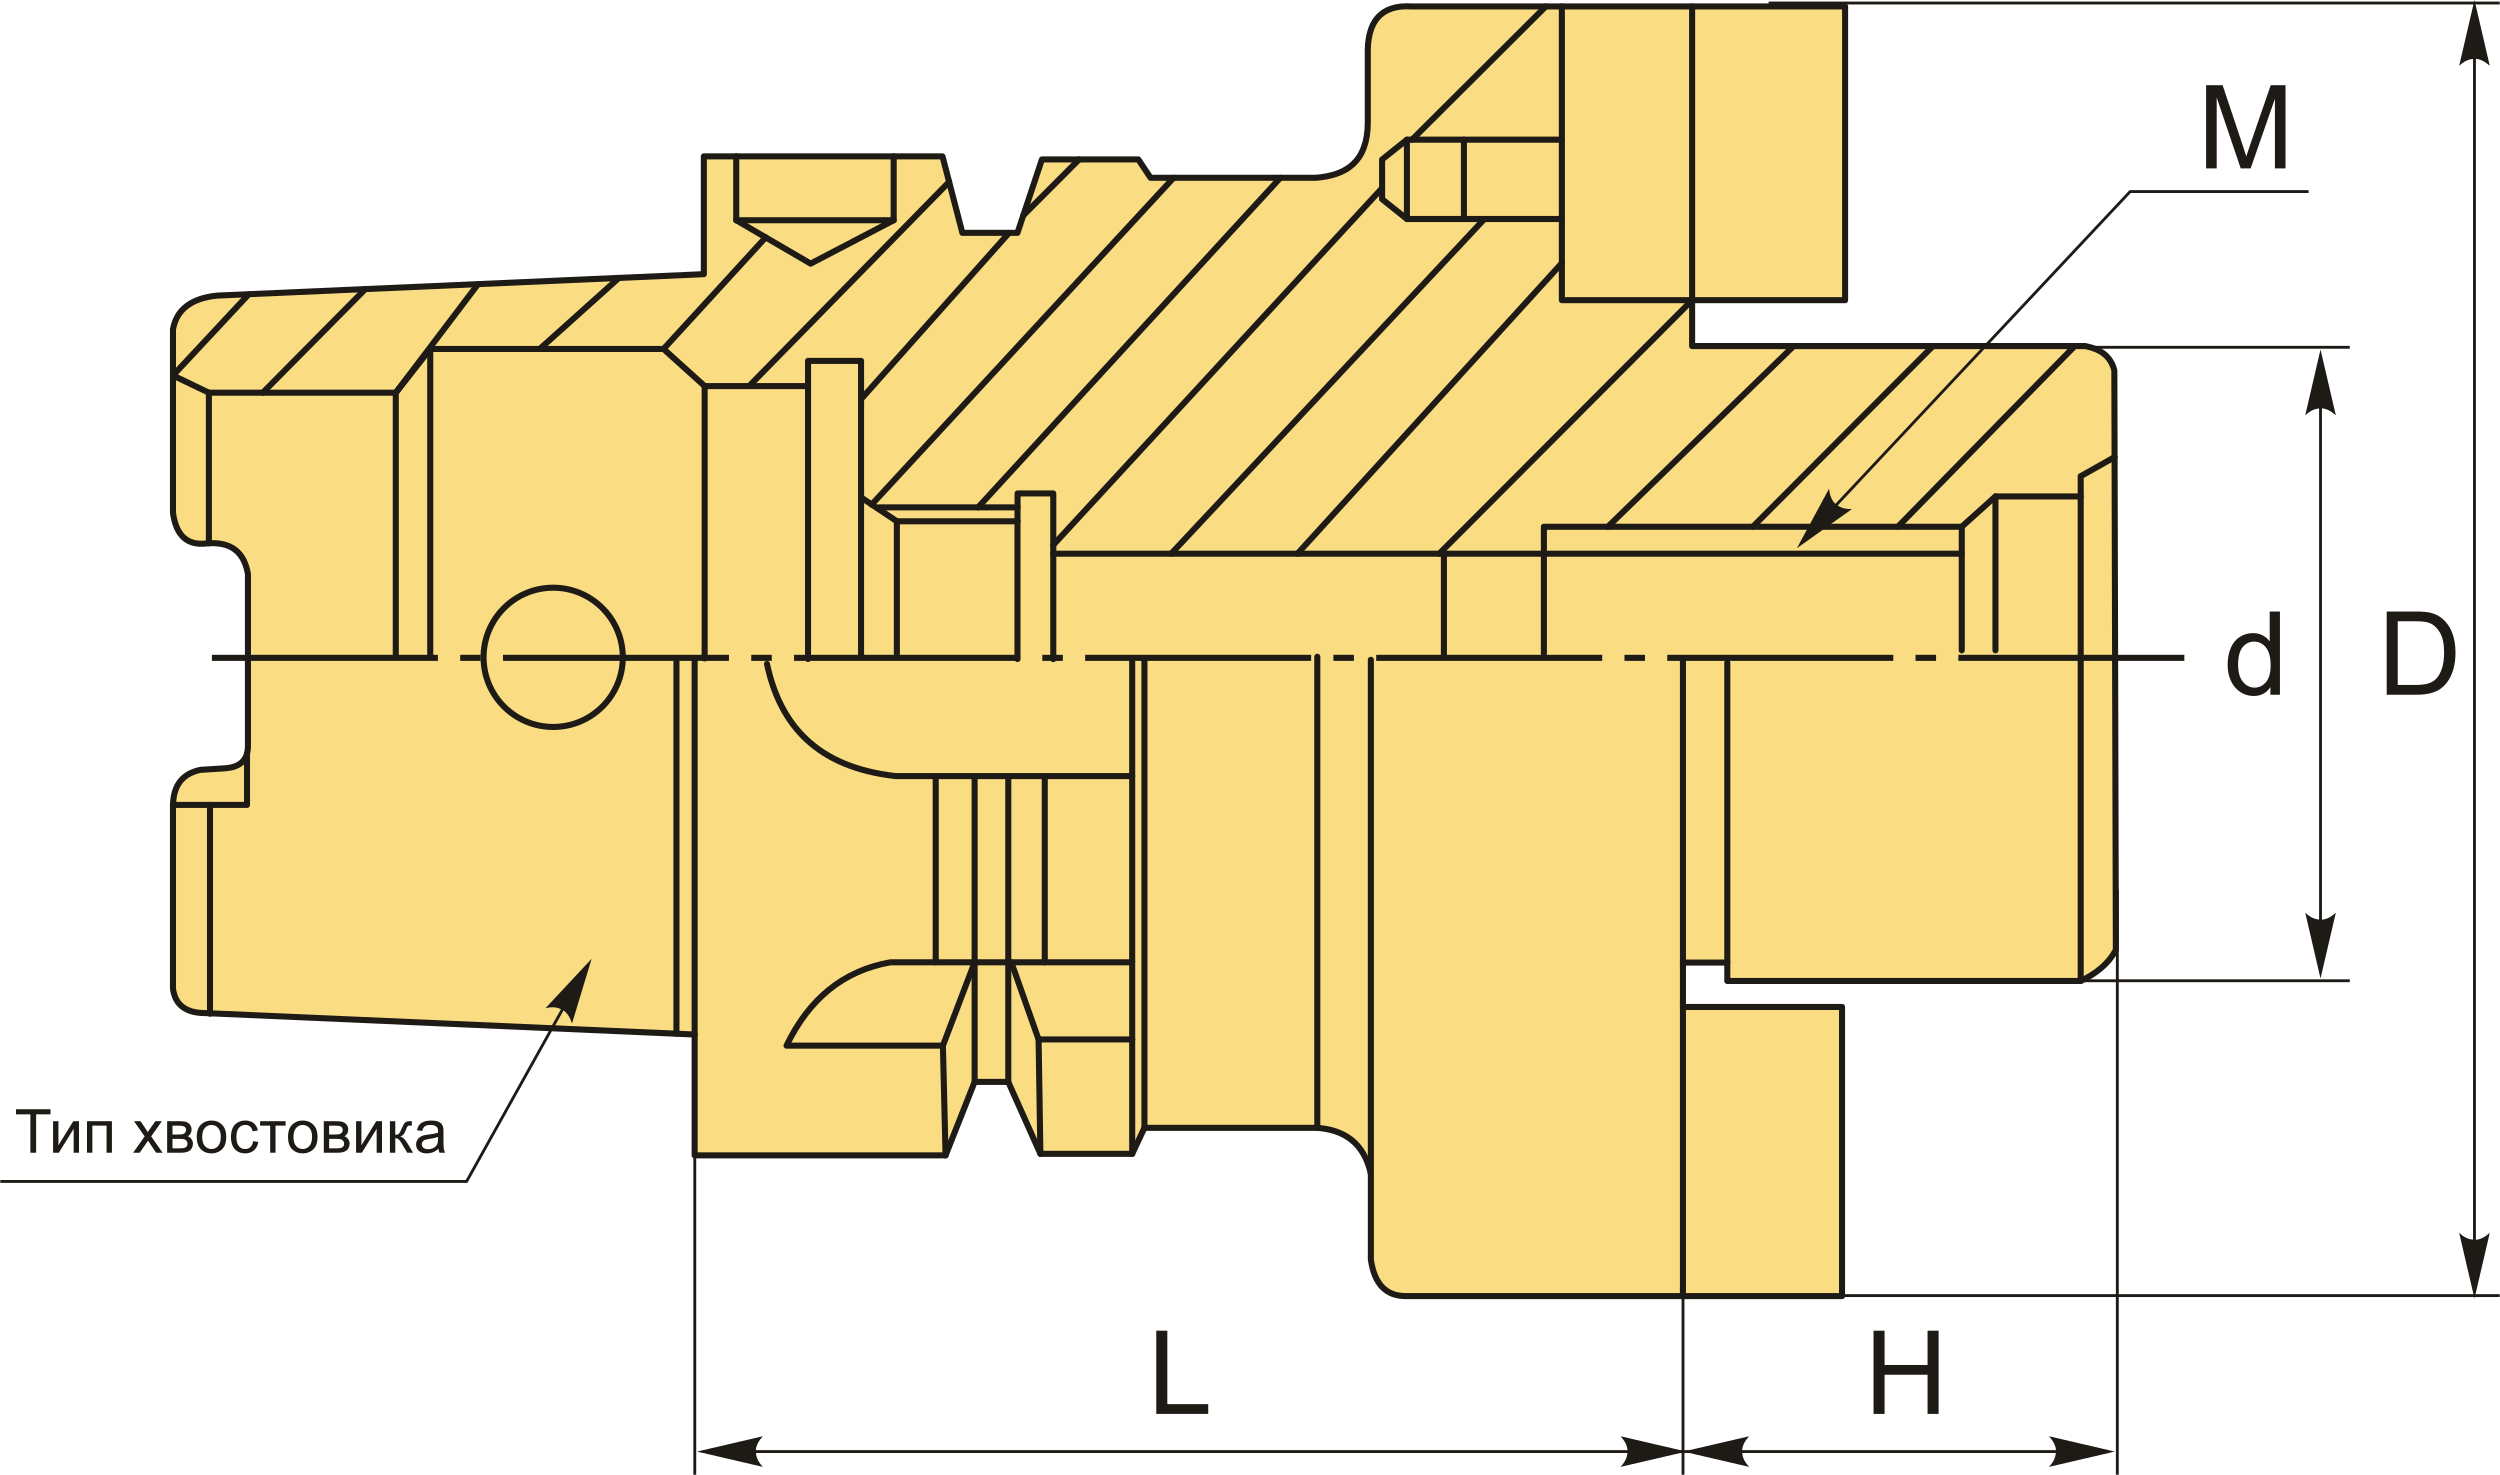
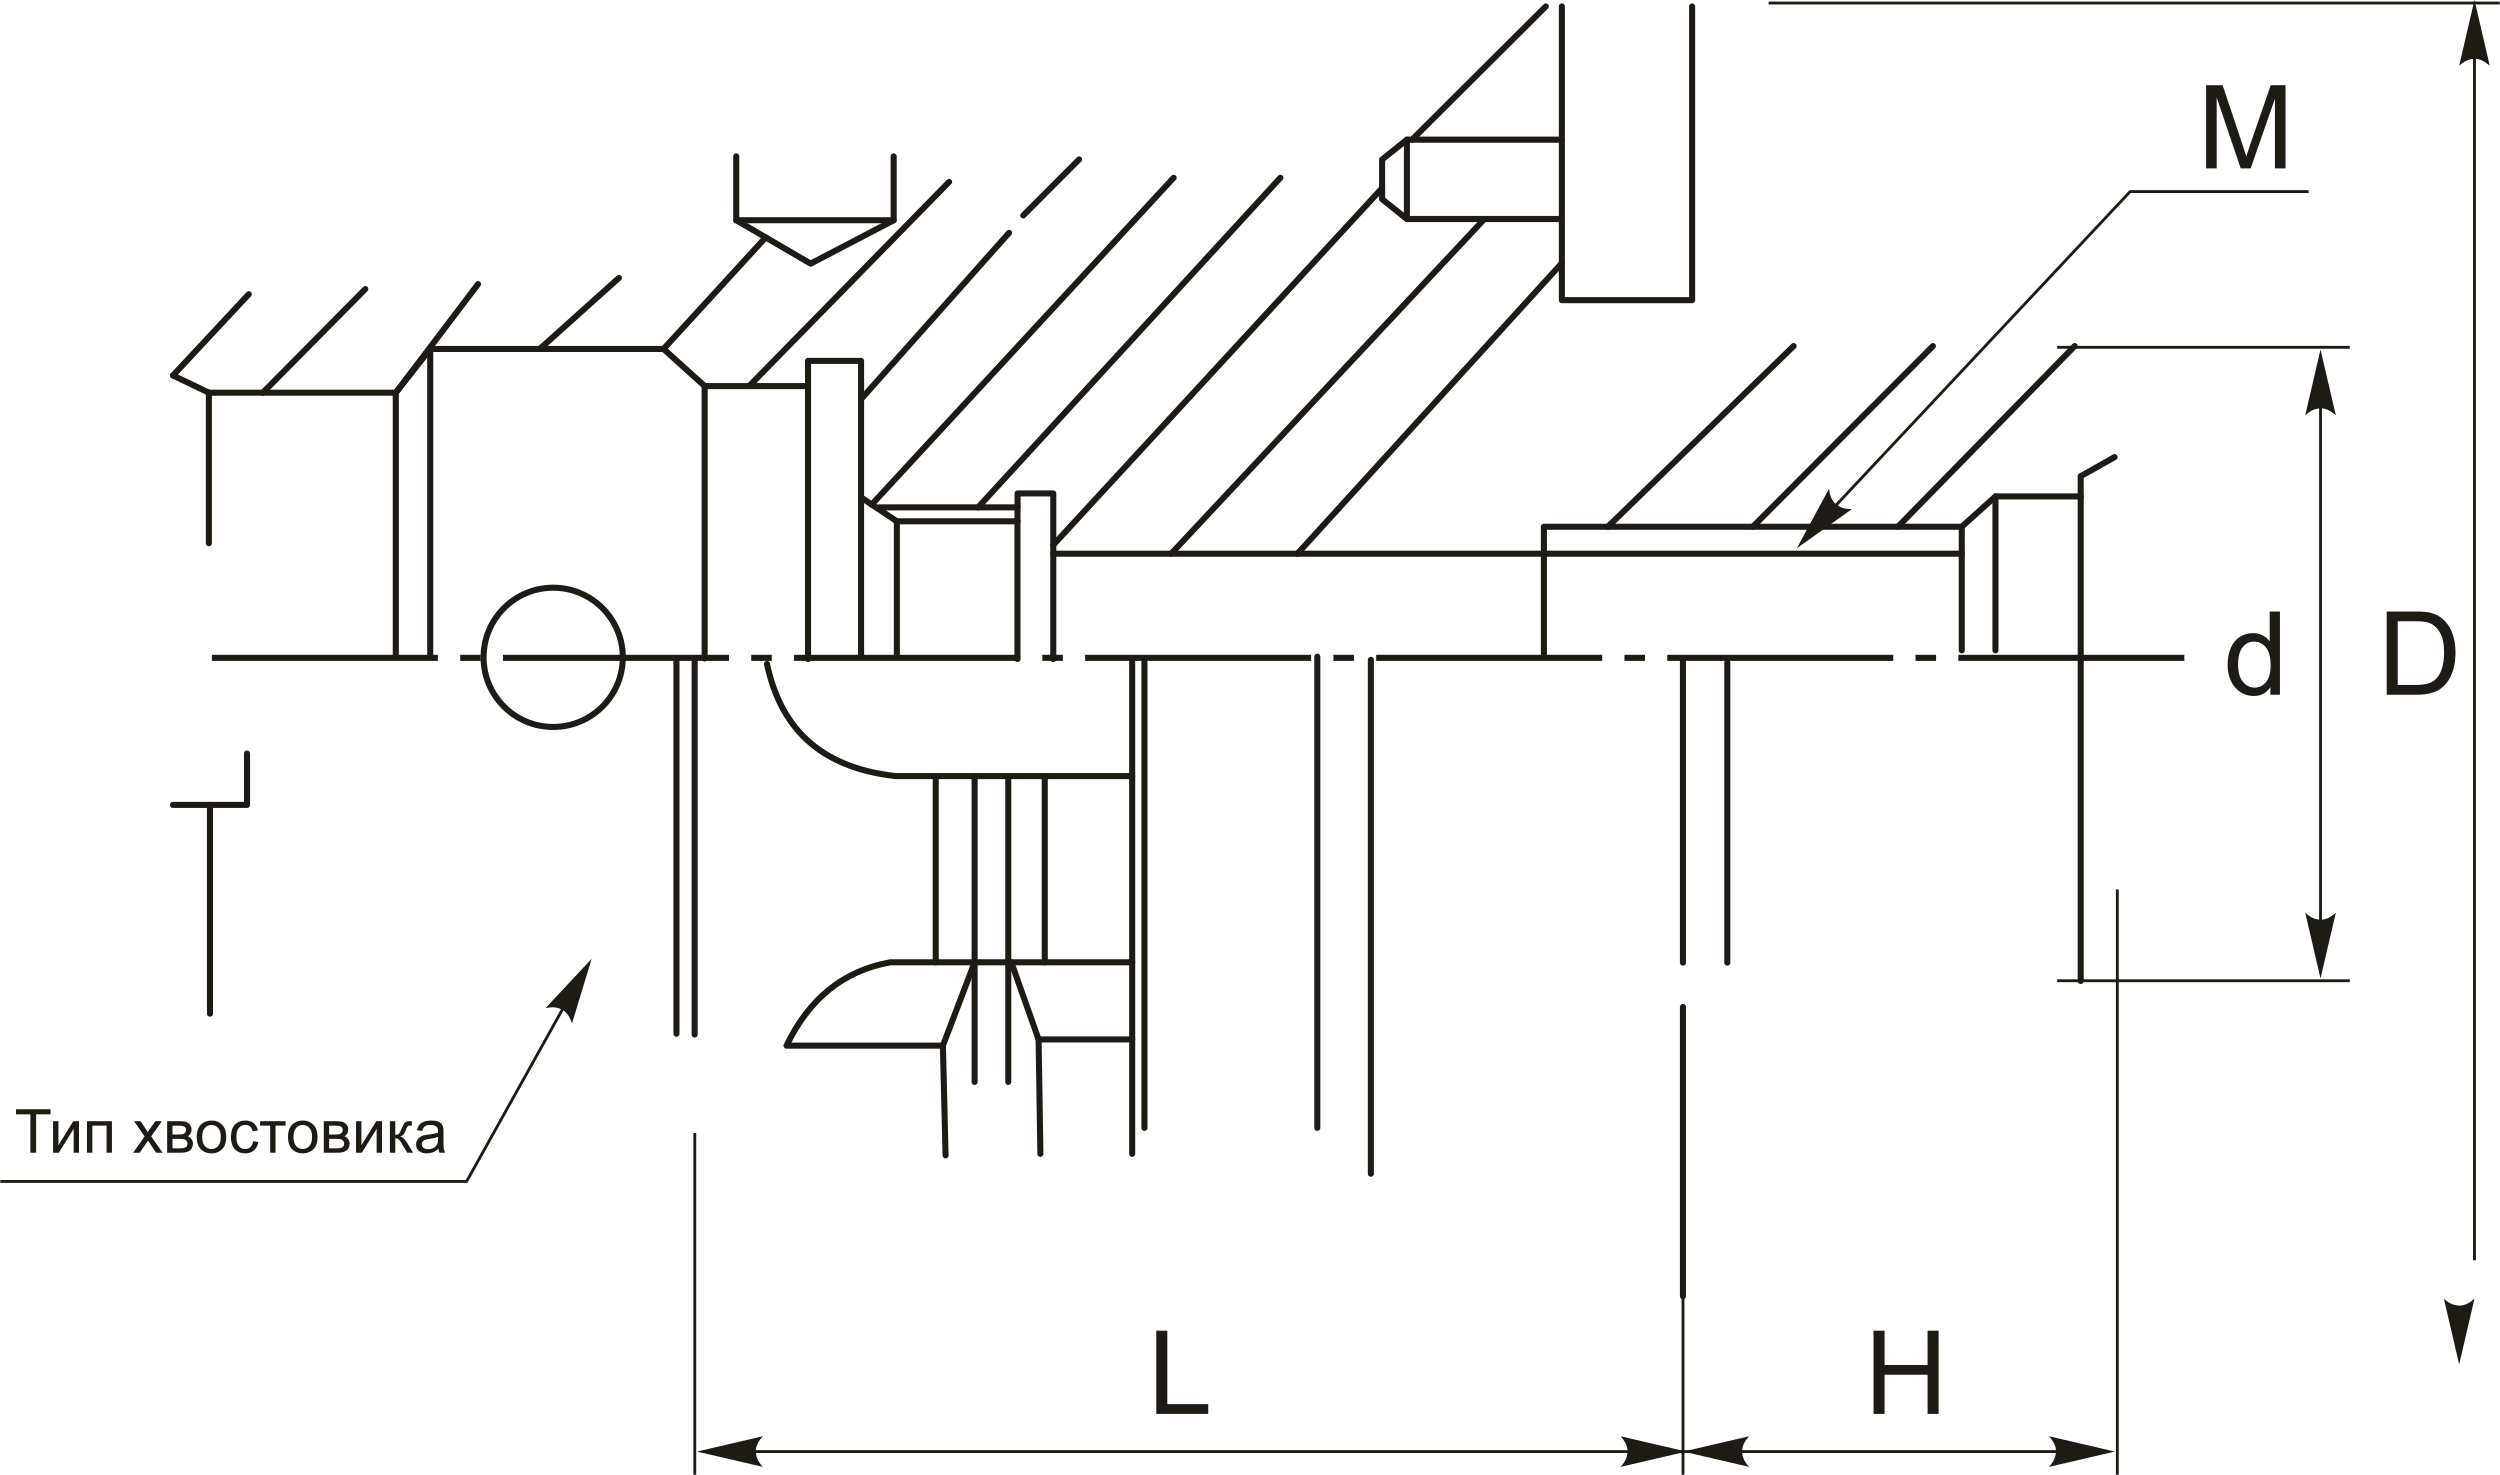
<svg xmlns="http://www.w3.org/2000/svg" xml:space="preserve" width="2058px" height="1214px" version="1.1" style="shape-rendering:geometricPrecision; text-rendering:geometricPrecision; image-rendering:optimizeQuality; fill-rule:evenodd; clip-rule:evenodd" viewBox="0 0 2058 1214.26">
  <defs>
    <style type="text/css">
   
    .str1 {stroke:#1E1A16;stroke-width:2.36;stroke-miterlimit:22.926}
    .str0 {stroke:#1E1A16;stroke-width:5;stroke-linecap:round;stroke-linejoin:round;stroke-miterlimit:22.926}
    .fil1 {fill:none}
    .fil2 {fill:#1E1A16}
    .fil0 {fill:#FADC82}
    .fil3 {fill:#1E1A16;fill-rule:nonzero}
    .fil4 {fill:#1E1A16;fill-rule:nonzero}
   
  </style>
  </defs>
  <g id="Layer_x0020_1">
    <g id="_2872662948704">
      <g>
        <g>
-           <path class="fil0 str0" d="M571.74 851.79l-403.08 -17.64c-16.02,-0.06 -24.75,-6.86 -26.45,-20.15l0 -149.9c0.06,-15.57 6.09,-26.77 22.67,-30.23l20.16 -1.26c11.35,-0.82 18.55,-5.8 18.89,-17.63l0 -142.34c-3.05,-18.06 -13.95,-26.98 -34.01,-25.19 -15.42,1.9 -25.05,-5.84 -27.71,-25.2l0 -151.15c3.01,-16.3 15.09,-25.6 36.53,-27.72l400.56 -17.63 0 -96.99 196.51 0 16.37 62.98 45.35 0 20.15 -60.46 79.36 0 10.08 15.11 136.04 0c24.95,-1.98 42.65,-12.88 42.83,-45.35l0 -55.42c-0.78,-26.83 9.68,-42.05 36.53,-40.31l356.47 0 0 241.85 -125.96 0 0 37.79 323.73 0c12.32,2.38 21.07,8.32 23.93,20.16l1.24 477.09c-6.24,11.6 -16.47,19.57 -28.95,25.5l-290.98 0 0 -15.11 -36.53 0 0 36.53 131 0 0 238.07 -358.99 0c-16.26,0.08 -26.13,-9.67 -28.97,-30.23l0 -70.54c-5.73,-25.49 -21.85,-36.04 -44.09,-37.79l-142.34 0 -10.08 21.41 -75.58 0 -26.45 -59.2 -27.71 0 -23.93 60.46 -206.59 0 0 -99.51z" />
          <polyline class="fil1 str0" points="142.21,309.15 171.76,323.34 325.66,323.34 354.03,287.32 546.13,287.32 579.97,317.88 665.1,317.88 665.1,297.14 708.76,297.14 708.76,409.56 738.23,429.21 837.55,429.21 837.64,406.29 867.02,406.29 867.02,542.72 " />
          <line class="fil1 str0" x1="837.6" y1="417.75" x2="723.49" y2="417.75" />
          <line class="fil1 str0" x1="837.55" y1="429.21" x2="837.55" y2="542.6" />
          <line class="fil1 str0" x1="738.23" y1="429.21" x2="738.23" y2="540.72" />
          <line class="fil1 str0" x1="708.76" y1="409.56" x2="708.76" y2="540.72" />
          <line class="fil1 str0" x1="665.1" y1="317.88" x2="665.1" y2="542.6" />
          <line class="fil1 str0" x1="579.97" y1="317.88" x2="579.97" y2="542.13" />
          <line class="fil1 str0" x1="171.76" y1="323.34" x2="171.76" y2="447.23" />
          <line class="fil1 str0" x1="325.66" y1="323.34" x2="325.66" y2="541.02" />
          <line class="fil1 str0" x1="354.03" y1="287.32" x2="354.03" y2="539.81" />
          <circle class="fil1 str0" cx="455.26" cy="541.23" r="57.33" />
          <polyline class="fil1 str0" points="203.17,620.44 203.17,662.73 142.21,662.73 " />
          <line class="fil1 str0" x1="172.69" y1="662.73" x2="172.69" y2="834.6" />
          <line class="fil1 str0" x1="571.74" y1="851.79" x2="571.74" y2="542.44" />
          <line class="fil1 str0" x1="556.74" y1="851.13" x2="556.74" y2="542.44" />
          <line class="fil1 str0" x1="1128.51" y1="966.42" x2="1128.51" y2="543.29" />
          <line class="fil1 str0" x1="1084.42" y1="928.63" x2="1084.42" y2="540.75" />
          <line class="fil1 str0" x1="942.08" y1="928.63" x2="942.08" y2="544.13" />
          <line class="fil1 str0" x1="932" y1="950.04" x2="932" y2="544.13" />
          <path class="fil1 str0" d="M932 639.01l-194.82 0c-64.94,-7.31 -95.16,-42.1 -105.88,-92.33" />
          <line class="fil1 str0" x1="802.26" y1="890.84" x2="802.26" y2="639.01" />
          <line class="fil1 str0" x1="829.97" y1="890.84" x2="829.97" y2="639.01" />
          <path class="fil1 str0" d="M932 792.33l-199.05 0c-38.82,6.85 -67.07,30.14 -85.56,68.62l128.76 0 26.11 -68.62" />
          <line class="fil1 str0" x1="770.22" y1="792.33" x2="770.22" y2="639.01" />
          <line class="fil1 str0" x1="860.01" y1="792.33" x2="860.01" y2="639.01" />
          <line class="fil1 str0" x1="778.33" y1="951.3" x2="776.15" y2="860.95" />
          <polyline class="fil1 str0" points="832.48,792.33 854.93,855.86 856.42,950.04 " />
          <line class="fil1 str0" x1="854.93" y1="855.86" x2="932" y2="855.86" />
          <line class="fil1 str0" x1="1385.47" y1="792.59" x2="1385.47" y2="541.93" />
          <line class="fil1 str0" x1="1385.47" y1="829.12" x2="1385.47" y2="1067.19" />
          <line class="fil1 str0" x1="1422" y1="792.59" x2="1422" y2="545.63" />
          <polyline class="fil1 str0" points="1712.98,807.7 1712.98,392.09 1740.88,376.37 " />
          <polyline class="fil1 str0" points="1712.98,408.74 1642.79,408.74 1642.79,535.45 " />
          <polyline class="fil1 str0" points="1642.79,408.74 1615.04,433.71 1615.04,535.45 " />
          <line class="fil1 str0" x1="1615.04" y1="455.91" x2="867.02" y2="455.91" />
-           <line class="fil1 str0" x1="1188.66" y1="455.91" x2="1188.66" y2="539.15" />
          <polyline class="fil1 str0" points="1615.04,433.71 1270.98,433.71 1270.98,538.23 " />
          <polyline class="fil1 str0" points="605.98,128.76 605.98,181.34 735.61,181.34 735.61,128.76 " />
          <polyline class="fil1 str0" points="605.98,181.34 667.23,217.07 735.61,181.34 " />
          <polyline class="fil1 str0" points="1393.03,5.31 1393.03,247.16 1285.78,247.16 1285.78,5.31 " />
          <polyline class="fil1 str0" points="1285.78,115 1158.19,115 1158.19,180.32 1285.78,180.32 " />
-           <line class="fil1 str0" x1="1205.14" y1="180.32" x2="1205.14" y2="115" />
          <polyline class="fil1 str0" points="1158.19,115 1137.77,131.33 1137.77,163.99 1158.19,180.32 " />
          <line class="fil1 str0" x1="142.21" y1="309.15" x2="204.61" y2="242.25" />
          <line class="fil1 str0" x1="216.13" y1="323.34" x2="300.56" y2="238.02" />
          <line class="fil1 str0" x1="325.66" y1="323.34" x2="393.37" y2="233.94" />
          <line class="fil1 str0" x1="444.2" y1="287.32" x2="509.37" y2="228.83" />
          <line class="fil1 str0" x1="546.13" y1="287.32" x2="630.22" y2="195.48" />
          <line class="fil1 str0" x1="616.6" y1="317.88" x2="781.27" y2="149.77" />
          <line class="fil1 str0" x1="708.76" y1="328.64" x2="830.6" y2="191.74" />
          <line class="fil1 str0" x1="888.29" y1="131.28" x2="842.32" y2="177.37" />
          <line class="fil1 str0" x1="717.53" y1="415.41" x2="966.1" y2="146.39" />
          <line class="fil1 str0" x1="805.11" y1="417.75" x2="1053.98" y2="146.39" />
          <line class="fil1 str0" x1="867.02" y1="448.72" x2="1137.77" y2="154.9" />
          <line class="fil1 str0" x1="964.09" y1="455.91" x2="1221.98" y2="180.32" />
          <line class="fil1 str0" x1="1068.07" y1="455.91" x2="1285.78" y2="216.62" />
-           <line class="fil1 str0" x1="1184.79" y1="455.91" x2="1393.03" y2="247.16" />
          <line class="fil1 str0" x1="1323.65" y1="433.71" x2="1476.59" y2="284.95" />
          <line class="fil1 str0" x1="1443.01" y1="433.71" x2="1591.3" y2="284.95" />
          <line class="fil1 str0" x1="1562.46" y1="433.71" x2="1708.03" y2="284.95" />
          <line class="fil1 str0" x1="1162.41" y1="115" x2="1272.52" y2="5.31" />
        </g>
        <path id="ось.cdr" class="fil2" d="M395.58 539.15l-16.9 0 0 5 16.9 0 0 -5zm-221.32 0l186.08 0 0 5 -186.08 0 0 -5zm460.98 0l-16.9 0 0 5 16.9 0 0 -5zm-221.32 0l186.08 0 0 5 -186.08 0 0 -5zm460.99 0l-16.91 0 0 5 16.91 0 0 -5zm-221.33 0l186.09 0 0 5 -186.09 0 0 -5zm460.99 0l-16.9 0 0 5 16.9 0 0 -5zm-221.32 0l186.08 0 0 5 -186.08 0 0 -5zm460.98 0l-16.9 0 0 5 16.9 0 0 -5zm-221.32 0l186.08 0 0 5 -186.08 0 0 -5zm460.99 0l-16.91 0 0 5 16.91 0 0 -5zm-221.33 0l186.08 0 0 5 -186.08 0 0 -5zm239.67 0l186.08 0 0 5 -186.08 0 0 -5z" />
        <polygon class="fil3" points="24.79,949.12 24.79,917.52 12.98,917.52 12.98,913.32 41.34,913.32 41.34,917.52 29.54,917.52 29.54,949.12 " />
        <polygon id="1" class="fil3" points="43.48,923.17 47.88,923.17 47.88,942.96 60.11,923.17 64.83,923.17 64.83,949.12 60.43,949.12 60.43,929.45 48.22,949.12 43.48,949.12 " />
        <polygon id="2" class="fil3" points="71.42,923.17 91.92,923.17 91.92,949.12 87.52,949.12 87.52,926.82 75.82,926.82 75.82,949.12 71.42,949.12 " />
        <path id="3" class="fil3" d="M109.39 949.12l9.48 -13.44 -8.78 -12.51 5.41 0 4.1 6.12c0.76,1.15 1.36,2.09 1.78,2.82 0.75,-1.04 1.4,-1.98 2,-2.82l4.31 -6.12 5.38 0 -8.83 12.51 9.41 13.44 -5.36 0 -5.36 -8 -1.23 -1.92 -6.93 9.92 -5.38 0z" />
        <path id="4" class="fil3" d="M137.4 923.17l10.12 0c2.49,0 4.34,0.21 5.55,0.62 1.21,0.42 2.25,1.18 3.12,2.29 0.88,1.11 1.31,2.44 1.31,3.99 0,1.24 -0.26,2.32 -0.77,3.24 -0.51,0.93 -1.28,1.7 -2.32,2.32 1.22,0.41 2.23,1.17 3.04,2.28 0.8,1.11 1.2,2.44 1.2,3.96 -0.16,2.46 -1.04,4.28 -2.63,5.47 -1.6,1.19 -3.91,1.78 -6.95,1.78l-11.67 0 0 -25.95zm4.4 10.95l4.66 0c1.86,0 3.15,-0.1 3.84,-0.29 0.7,-0.2 1.32,-0.59 1.87,-1.19 0.55,-0.6 0.83,-1.31 0.83,-2.15 0,-1.37 -0.48,-2.32 -1.44,-2.86 -0.97,-0.55 -2.62,-0.81 -4.95,-0.81l-4.81 0 0 7.3zm0 11.4l5.77 0c2.49,0 4.2,-0.29 5.12,-0.87 0.93,-0.58 1.41,-1.57 1.46,-3 0,-0.82 -0.27,-1.6 -0.8,-2.3 -0.54,-0.71 -1.24,-1.16 -2.1,-1.35 -0.86,-0.19 -2.24,-0.28 -4.14,-0.28l-5.31 0 0 7.8z" />
        <path id="5" class="fil3" d="M161.76 936.15c0,-4.8 1.33,-8.35 4.01,-10.66 2.22,-1.91 4.95,-2.87 8.16,-2.87 3.56,0 6.47,1.16 8.74,3.5 2.26,2.32 3.39,5.55 3.39,9.66 0,3.33 -0.5,5.95 -1.5,7.86 -1,1.91 -2.46,3.39 -4.37,4.45 -1.91,1.06 -4,1.58 -6.26,1.58 -3.64,0 -6.57,-1.16 -8.81,-3.48 -2.25,-2.33 -3.36,-5.68 -3.36,-10.04zm4.5 0c0,3.32 0.72,5.8 2.17,7.45 1.46,1.65 3.29,2.47 5.5,2.47 2.18,0 4,-0.82 5.46,-2.48 1.45,-1.66 2.17,-4.19 2.17,-7.58 0,-3.2 -0.73,-5.62 -2.19,-7.27 -1.46,-1.65 -3.28,-2.47 -5.44,-2.47 -2.21,0 -4.04,0.81 -5.5,2.46 -1.45,1.64 -2.17,4.11 -2.17,7.42z" />
        <path id="6" class="fil3" d="M208.17 939.62l4.31 0.6c-0.48,2.96 -1.68,5.27 -3.62,6.94 -1.95,1.68 -4.34,2.51 -7.16,2.51 -3.54,0 -6.4,-1.16 -8.55,-3.47 -2.15,-2.32 -3.23,-5.64 -3.23,-9.96 0,-2.79 0.47,-5.24 1.39,-7.34 0.93,-2.09 2.34,-3.67 4.24,-4.71 1.89,-1.05 3.95,-1.57 6.18,-1.57 2.81,0 5.12,0.71 6.9,2.13 1.79,1.43 2.94,3.45 3.44,6.07l-4.25 0.65c-0.4,-1.74 -1.12,-3.05 -2.16,-3.94 -1.04,-0.87 -2.29,-1.31 -3.75,-1.31 -2.22,0 -4.02,0.79 -5.41,2.37 -1.39,1.6 -2.08,4.1 -2.08,7.53 0,3.48 0.67,6.01 2,7.58 1.34,1.58 3.09,2.37 5.23,2.37 1.73,0 3.17,-0.52 4.32,-1.58 1.16,-1.05 1.9,-2.68 2.2,-4.87z" />
        <polygon id="7" class="fil3" points="213.93,923.17 234.93,923.17 234.93,926.82 226.63,926.82 226.63,949.12 222.23,949.12 222.23,926.82 213.93,926.82 " />
        <path id="8" class="fil3" d="M236.92 936.15c0,-4.8 1.33,-8.35 4.01,-10.66 2.23,-1.91 4.95,-2.87 8.16,-2.87 3.56,0 6.48,1.16 8.74,3.5 2.26,2.32 3.4,5.55 3.4,9.66 0,3.33 -0.51,5.95 -1.5,7.86 -1.01,1.91 -2.46,3.39 -4.38,4.45 -1.91,1.06 -4,1.58 -6.26,1.58 -3.63,0 -6.57,-1.16 -8.81,-3.48 -2.24,-2.33 -3.36,-5.68 -3.36,-10.04zm4.5 0c0,3.32 0.73,5.8 2.18,7.45 1.46,1.65 3.28,2.47 5.49,2.47 2.18,0 4,-0.82 5.46,-2.48 1.45,-1.66 2.17,-4.19 2.17,-7.58 0,-3.2 -0.73,-5.62 -2.19,-7.27 -1.46,-1.65 -3.27,-2.47 -5.44,-2.47 -2.21,0 -4.03,0.81 -5.49,2.46 -1.45,1.64 -2.18,4.11 -2.18,7.42z" />
        <path id="9" class="fil3" d="M266.38 923.17l10.13 0c2.48,0 4.33,0.21 5.55,0.62 1.21,0.42 2.25,1.18 3.12,2.29 0.87,1.11 1.31,2.44 1.31,3.99 0,1.24 -0.26,2.32 -0.77,3.24 -0.52,0.93 -1.28,1.7 -2.32,2.32 1.22,0.41 2.23,1.17 3.04,2.28 0.8,1.11 1.2,2.44 1.2,3.96 -0.16,2.46 -1.04,4.28 -2.64,5.47 -1.59,1.19 -3.9,1.78 -6.94,1.78l-11.68 0 0 -25.95zm4.4 10.95l4.67 0c1.86,0 3.14,-0.1 3.84,-0.29 0.7,-0.2 1.32,-0.59 1.87,-1.19 0.55,-0.6 0.83,-1.31 0.83,-2.15 0,-1.37 -0.49,-2.32 -1.45,-2.86 -0.96,-0.55 -2.61,-0.81 -4.95,-0.81l-4.81 0 0 7.3zm0 11.4l5.78 0c2.48,0 4.19,-0.29 5.12,-0.87 0.92,-0.58 1.41,-1.57 1.46,-3 0,-0.82 -0.27,-1.6 -0.8,-2.3 -0.54,-0.71 -1.24,-1.16 -2.1,-1.35 -0.86,-0.19 -2.25,-0.28 -4.15,-0.28l-5.31 0 0 7.8z" />
        <polygon id="10" class="fil3" points="292.96,923.17 297.36,923.17 297.36,942.96 309.58,923.17 314.31,923.17 314.31,949.12 309.91,949.12 309.91,929.45 297.7,949.12 292.96,949.12 " />
        <path id="11" class="fil3" d="M320.84 923.17l4.4 0 0 11.2c1.4,0 2.39,-0.27 2.96,-0.81 0.55,-0.53 1.38,-2.09 2.48,-4.68 0.87,-2.05 1.57,-3.4 2.1,-4.05 0.54,-0.65 1.16,-1.1 1.86,-1.32 0.71,-0.23 1.83,-0.34 3.37,-0.34l0.89 0 0 3.62 -1.23 -0.02c-1.16,0 -1.9,0.17 -2.22,0.52 -0.35,0.35 -0.87,1.42 -1.57,3.2 -0.67,1.7 -1.28,2.87 -1.84,3.52 -0.54,0.65 -1.4,1.24 -2.56,1.78 1.89,0.51 3.76,2.27 5.59,5.29l4.83 8.04 -4.84 0 -4.76 -8.02c-0.96,-1.62 -1.79,-2.69 -2.5,-3.2 -0.71,-0.52 -1.56,-0.78 -2.56,-0.78l0 12 -4.4 0 0 -25.95z" />
        <path id="12" class="fil3" d="M360.83 945.87c-1.64,1.39 -3.21,2.37 -4.72,2.94 -1.51,0.58 -3.13,0.86 -4.86,0.86 -2.85,0 -5.04,-0.69 -6.58,-2.08 -1.53,-1.38 -2.3,-3.16 -2.3,-5.32 0,-1.27 0.29,-2.42 0.87,-3.47 0.58,-1.06 1.34,-1.89 2.27,-2.52 0.95,-0.64 2,-1.12 3.17,-1.44 0.87,-0.23 2.18,-0.45 3.92,-0.66 3.55,-0.42 6.17,-0.93 7.85,-1.51 0.02,-0.6 0.03,-0.98 0.03,-1.14 0,-1.79 -0.42,-3.04 -1.26,-3.78 -1.12,-0.99 -2.8,-1.48 -5.01,-1.48 -2.08,0 -3.61,0.36 -4.6,1.09 -0.99,0.73 -1.71,2.01 -2.19,3.86l-4.3 -0.6c0.39,-1.84 1.04,-3.33 1.94,-4.47 0.9,-1.13 2.2,-2 3.9,-2.61 1.69,-0.61 3.66,-0.92 5.9,-0.92 2.21,0 4.02,0.26 5.41,0.78 1.39,0.53 2.41,1.18 3.06,1.97 0.65,0.79 1.11,1.79 1.38,3 0.14,0.75 0.22,2.1 0.22,4.04l0 5.84c0,4.07 0.09,6.65 0.27,7.74 0.18,1.09 0.54,2.13 1.08,3.13l-4.6 0c-0.45,-0.92 -0.73,-2.01 -0.85,-3.25zm-0.35 -9.75c-1.61,0.65 -4.01,1.2 -7.21,1.65 -1.81,0.26 -3.1,0.55 -3.85,0.88 -0.75,0.32 -1.32,0.8 -1.73,1.41 -0.41,0.63 -0.62,1.32 -0.62,2.09 0,1.15 0.44,2.13 1.34,2.9 0.89,0.78 2.19,1.17 3.9,1.17 1.69,0 3.2,-0.37 4.52,-1.11 1.32,-0.73 2.3,-1.74 2.91,-3.01 0.48,-1 0.71,-2.45 0.71,-4.38l0.03 -1.6z" />
        <polyline class="fil1 str1" points="0,972.79 383.95,972.79 479.93,800.54 " />
        <path id="стрелка.cdr" class="fil4" d="M486.92 789.44l-16.15 53.24c-1.59,-4.97 -3.91,-8.52 -7.02,-10.7 -4.55,-2.62 -8.45,-3.29 -14.82,-1.89l37.99 -40.65z" />
        <polygon class="fil3" points="951.83,1164.17 951.83,1095.66 960.92,1095.66 960.92,1156.14 994.6,1156.14 994.6,1164.17 " />
        <line class="fil1 str1" x1="578.35" y1="1195.19" x2="1702.56" y2="1195.19" />
        <path id="стрелка.cdr_0" class="fil4" d="M573.67 1195.19l54.19 -12.61c-3.51,3.86 -5.43,7.64 -5.76,11.42 0,5.26 1.37,8.97 5.76,13.79l-54.19 -12.6z" />
        <path id="стрелка.cdr_1" class="fil4" d="M1388.29 1195.19l-54.19 -12.61c3.51,3.86 5.43,7.64 5.76,11.42 0,5.26 -1.38,8.97 -5.76,13.79l54.19 -12.6z" />
        <path class="fil3" d="M1869.17 572.01l0 -6.3c-3.14,4.9 -7.76,7.36 -13.87,7.36 -3.96,0 -7.59,-1.09 -10.89,-3.27 -3.32,-2.17 -5.89,-5.22 -7.72,-9.11 -1.82,-3.91 -2.73,-8.39 -2.73,-13.46 0,-4.94 0.83,-9.42 2.47,-13.46 1.66,-4.02 4.13,-7.11 7.43,-9.25 3.29,-2.15 6.99,-3.22 11.06,-3.22 2.99,0 5.66,0.64 7.99,1.9 2.32,1.26 4.22,2.92 5.69,4.94l0 -24.64 8.42 0 0 68.51 -7.85 0zm-26.6 -24.76c0,6.34 1.34,11.08 4.04,14.22 2.68,3.14 5.85,4.71 9.5,4.71 3.69,0 6.81,-1.5 9.4,-4.5 2.56,-3 3.85,-7.58 3.85,-13.73 0,-6.76 -1.3,-11.74 -3.93,-14.91 -2.62,-3.18 -5.86,-4.76 -9.7,-4.76 -3.75,0 -6.87,1.52 -9.39,4.57 -2.51,3.04 -3.77,7.84 -3.77,14.4z" />
        <line class="fil1 str1" x1="1910.44" y1="314.88" x2="1910.44" y2="770" />
        <path id="стрелка.cdr_2" class="fil4" d="M1910.44 287.78l12.6 54.2c-3.85,-3.51 -7.64,-5.43 -11.42,-5.77 -5.25,0 -8.96,1.38 -13.78,5.77l12.6 -54.2z" />
        <path class="fil3" d="M1964.93 572.01l0 -68.51 23.6 0c5.33,0 9.39,0.32 12.2,0.97 3.92,0.91 7.27,2.56 10.05,4.92 3.62,3.06 6.31,6.95 8.1,11.7 1.8,4.75 2.69,10.19 2.69,16.3 0,5.2 -0.6,9.81 -1.81,13.83 -1.22,4.02 -2.78,7.35 -4.68,9.98 -1.91,2.63 -3.98,4.71 -6.25,6.2 -2.25,1.52 -4.98,2.67 -8.16,3.45 -3.21,0.78 -6.88,1.16 -11.02,1.16l-24.72 0zm9.09 -8.03l14.61 0c4.51,0 8.05,-0.42 10.62,-1.26 2.56,-0.85 4.6,-2.03 6.14,-3.56 2.13,-2.15 3.81,-5.06 5,-8.69 1.2,-3.64 1.81,-8.04 1.81,-13.22 0,-7.18 -1.18,-12.7 -3.53,-16.56 -2.34,-3.86 -5.2,-6.44 -8.56,-7.75 -2.43,-0.94 -6.33,-1.4 -11.72,-1.4l-14.37 0 0 52.44z" />
        <line class="fil1 str1" x1="2037.2" y1="24" x2="2037.2" y2="1037.71" />
        <path id="стрелка.cdr_3" class="fil4" d="M2037.2 0l12.6 54.19c-3.86,-3.51 -7.64,-5.43 -11.42,-5.76 -5.26,0 -8.97,1.38 -13.79,5.76l12.61 -54.19z" />
        <line class="fil1 str1" x1="1693.63" y1="285.95" x2="1934.53" y2="285.95" />
        <line class="fil1 str1" x1="1456.01" y1="2.49" x2="2058" y2="2.49" />
        <line class="fil1 str1" x1="571.85" y1="932.91" x2="571.85" y2="1214.26" />
        <line class="fil1 str1" x1="1385.53" y1="902.65" x2="1385.53" y2="1214.26" />
        <line class="fil1 str1" x1="1743.13" y1="732.36" x2="1743.13" y2="1214.26" />
        <path id="стрелка.cdr_4" class="fil4" d="M1741.06 1195.19l-54.19 -12.61c3.51,3.86 5.43,7.64 5.76,11.42 0,5.26 -1.37,8.97 -5.76,13.79l54.19 -12.6z" />
        <path id="стрелка.cdr_5" class="fil4" d="M1385.76 1195.19l54.19 -12.61c-3.51,3.86 -5.43,7.64 -5.76,11.42 0,5.26 1.37,8.97 5.76,13.79l-54.19 -12.6z" />
        <polygon class="fil3" points="1542.4,1164.17 1542.4,1095.66 1551.49,1095.66 1551.49,1123.89 1586.89,1123.89 1586.89,1095.66 1595.98,1095.66 1595.98,1164.17 1586.89,1164.17 1586.89,1131.93 1551.49,1131.93 1551.49,1164.17 " />
        <path id="стрелка.cdr_6" class="fil4" d="M1910.44 805.7l12.6 -54.2c-3.85,3.51 -7.64,5.43 -11.42,5.76 -5.25,0 -8.96,-1.37 -13.78,-5.76l12.6 54.2z" />
        <line class="fil1 str1" x1="1693.63" y1="807.53" x2="1934.53" y2="807.53" />
-         <path id="стрелка.cdr_7" class="fil4" d="M2037.2 1069.25l12.6 -54.19c-3.86,3.51 -7.64,5.43 -11.42,5.76 -5.26,0 -8.97,-1.37 -13.79,-5.76l12.61 54.19z" />
-         <line class="fil1 str1" x1="1456.01" y1="1066.76" x2="2058" y2="1066.76" />
+         <path id="стрелка.cdr_7" class="fil4" d="M2037.2 1069.25c-3.86,3.51 -7.64,5.43 -11.42,5.76 -5.26,0 -8.97,-1.37 -13.79,-5.76l12.61 54.19z" />
      </g>
      <polyline class="fil1 str1" points="1487.05,442.07 1753.66,157.75 1900.65,157.75 " />
      <path id="стрелка.cdr_8" class="fil4" d="M1479.28 451.39l26.47 -48.94c0.56,5.18 2.12,9.13 4.74,11.88 3.93,3.48 7.62,4.91 14.14,4.81l-45.35 32.25z" />
      <path class="fil3" d="M1816.24 138.67l0 -68.52 13.59 0 16.21 48.5c1.5,4.51 2.58,7.9 3.27,10.14 0.78,-2.48 2,-6.15 3.66,-10.98l16.49 -47.66 12.14 0 0 68.52 -8.71 0 0 -57.32 -20 57.32 -8.16 0 -19.78 -58.37 0 58.37 -8.71 0z" />
    </g>
  </g>
</svg>